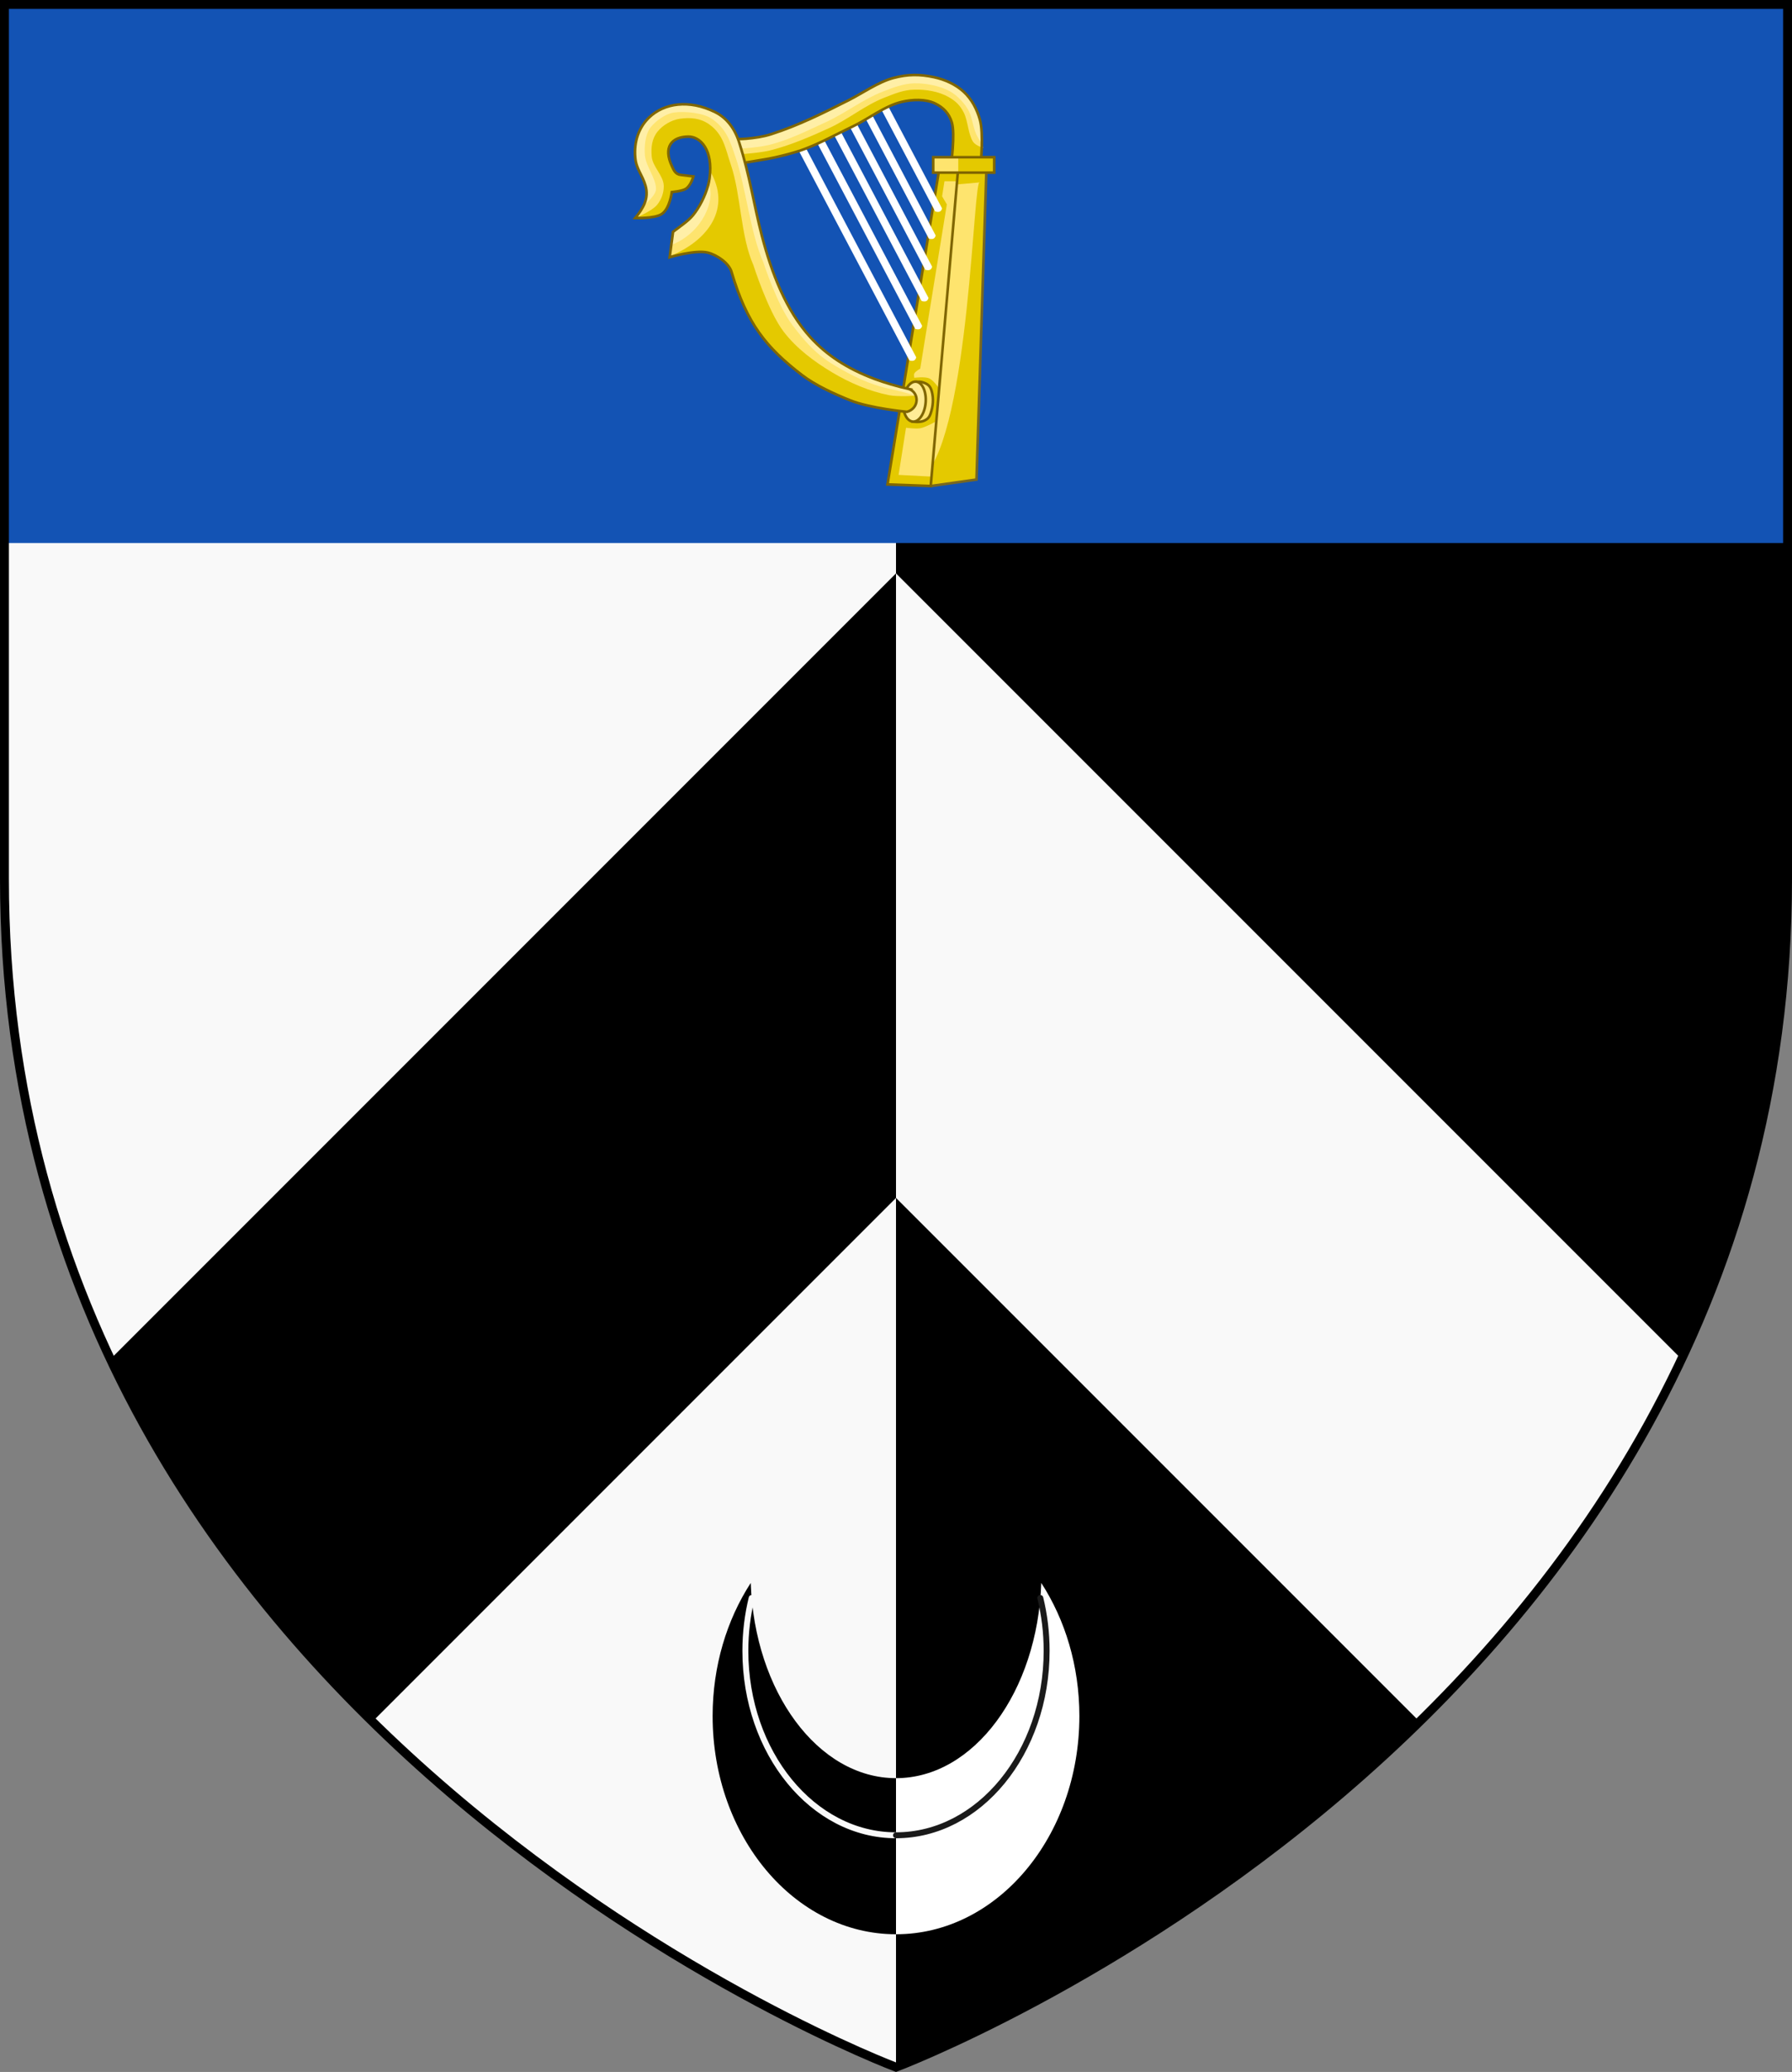
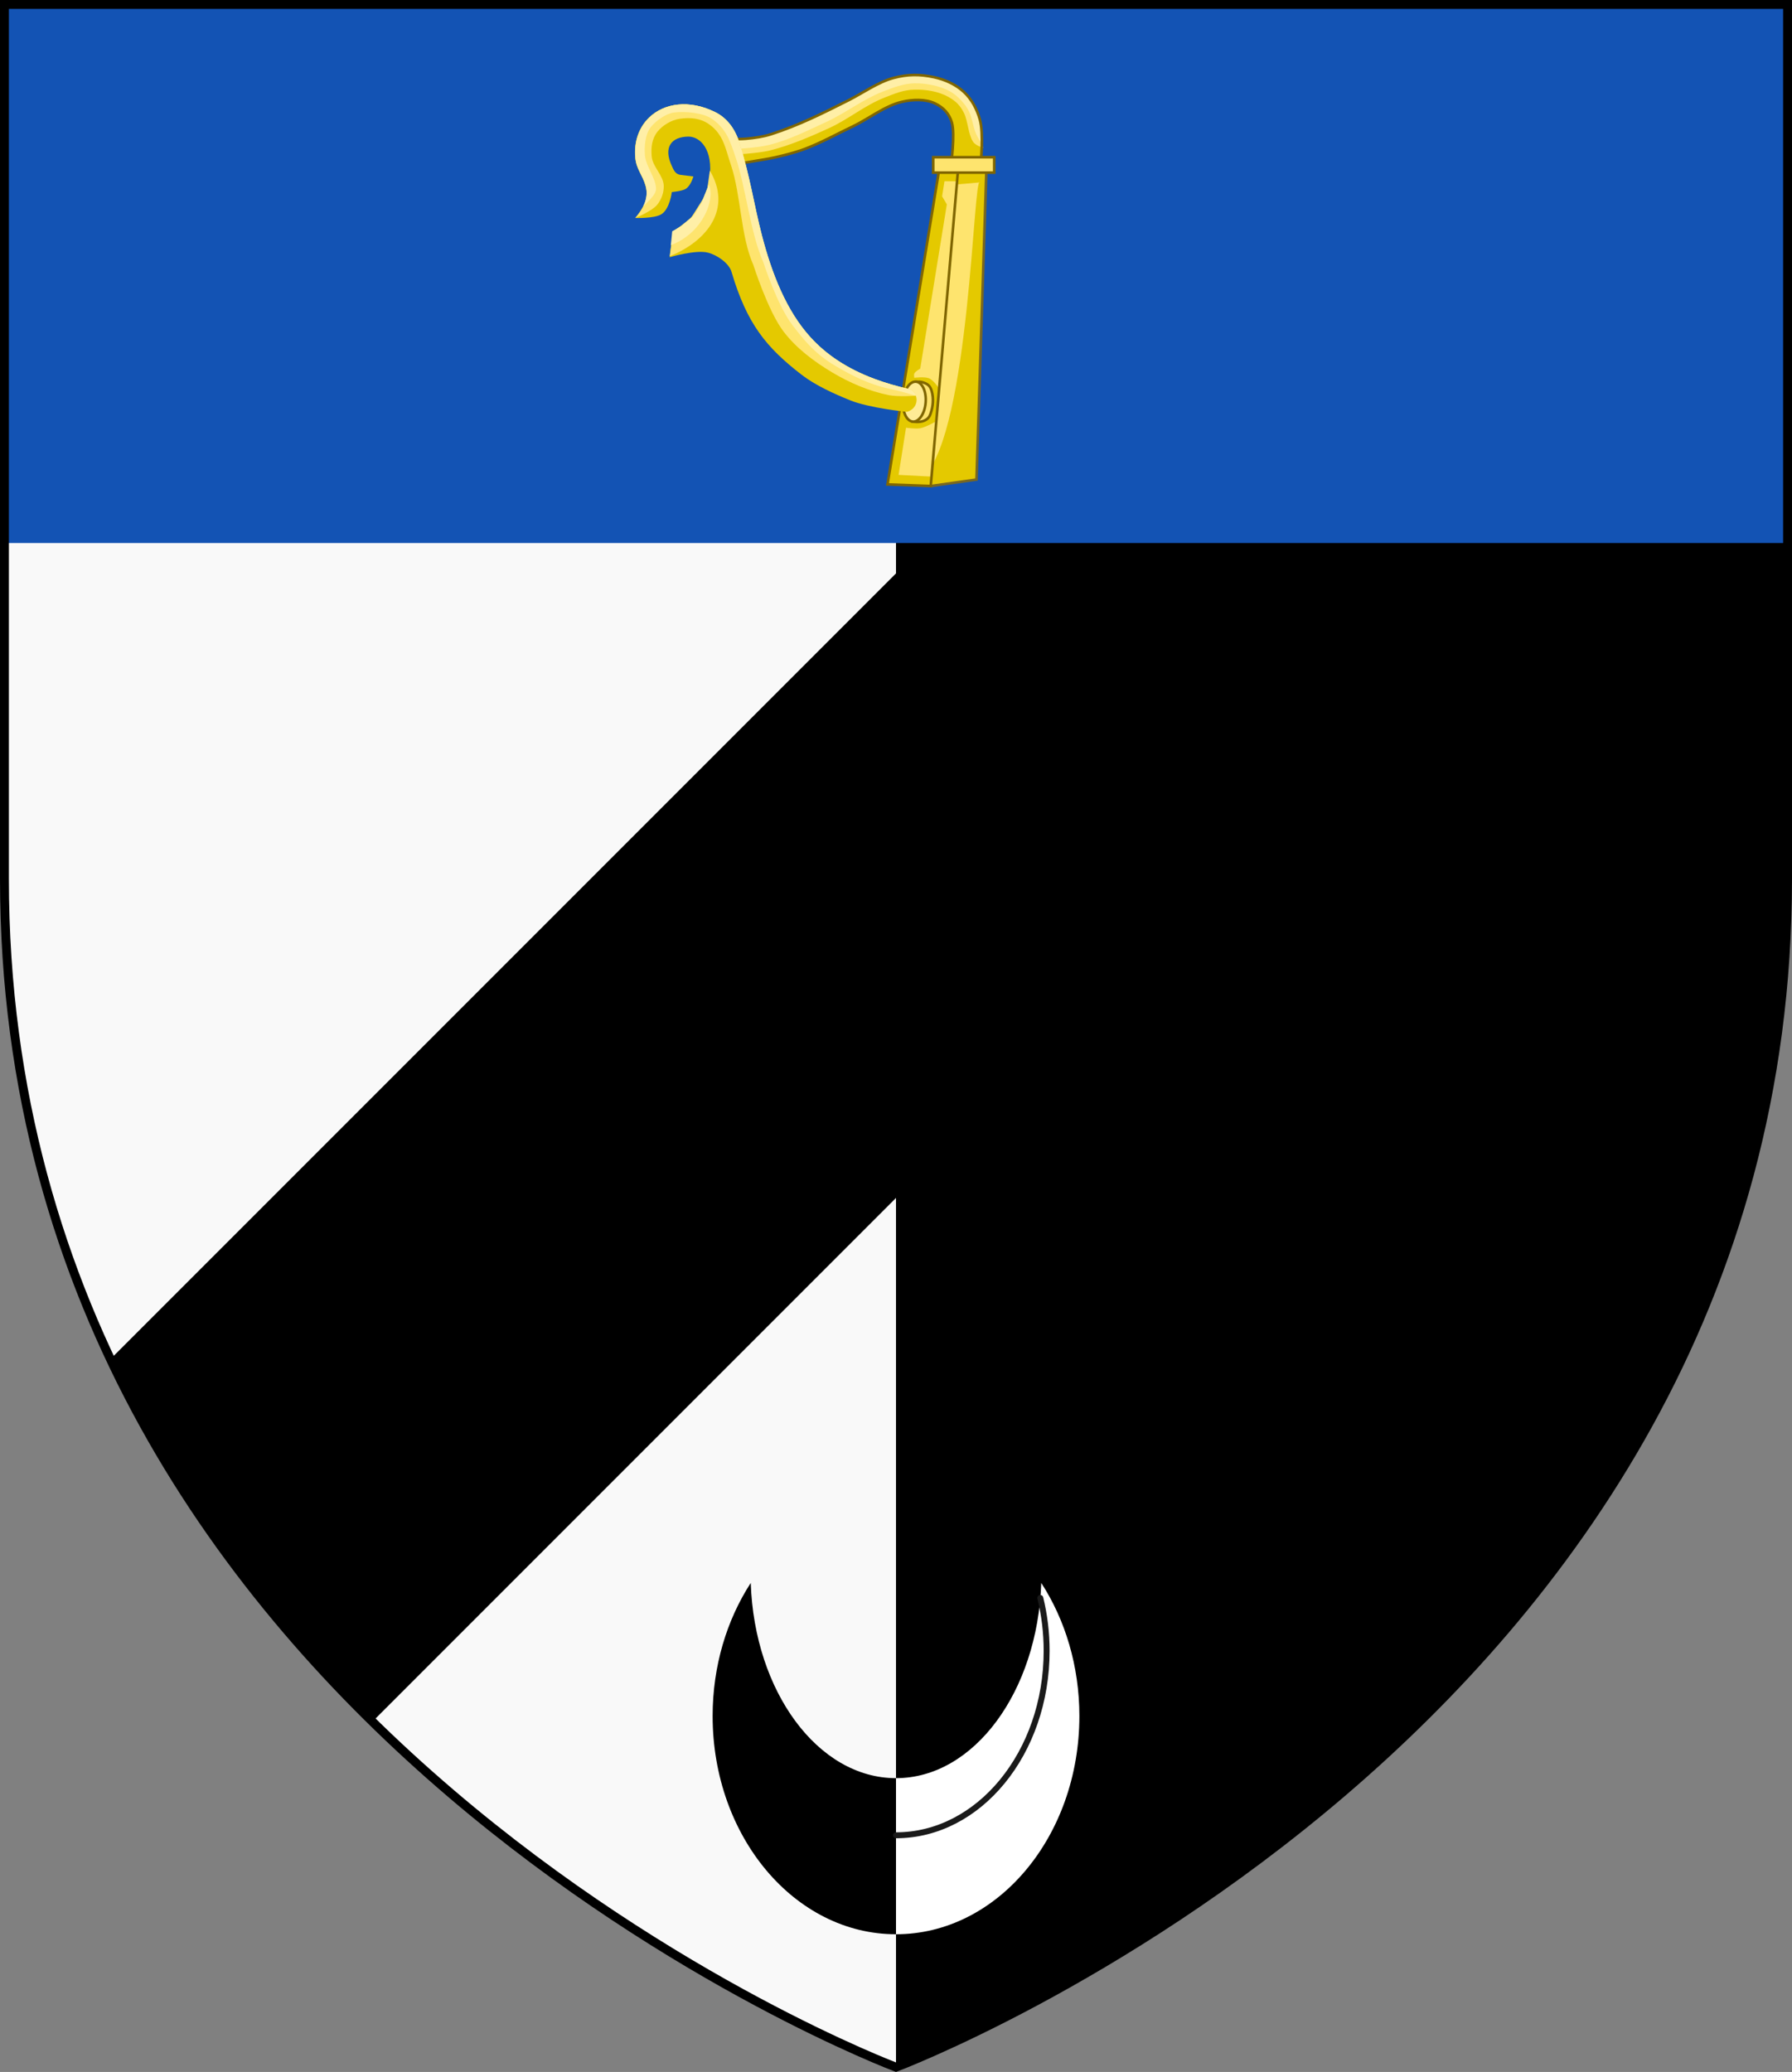
<svg xmlns="http://www.w3.org/2000/svg" version="1.1" id="Earl_of_Caledon_COA" x="0px" y="0px" width="604px" height="698.211px" viewBox="-36.5 -36.5 604 698.211" enable-background="new -36.5 -36.5 604 698.211" xml:space="preserve">
  <rect x="-36.5" y="-36.5" width="604" height="698.211" fill="#808080" stroke="none" />
  <path fill="#F9F9F9" d="M265.5,660.107c0,0,300.5-113.072,300.5-400.435V-35H-35v294.672C-35,547.035,265.5,660.107,265.5,660.107z" />
  <path d="M566,259.672V-35H265.5v695.107C265.5,660.107,566,547.035,566,259.672z" />
  <rect x="-35" y="-35" fill="#1353B4" width="601" height="181.488" />
  <g>
    <path fill="#E4C900" stroke="#786721" stroke-width="0.875" d="M273.777,125.36l3.713,1.889l15.137-2.148l3.427-107.068   l-11.71,1.296l-10.567,106.033V125.36z" />
    <path fill="#FEE46E" d="M293.795,24.959l-9.409,0.843l-9.424,98.158c15.485-15.53,16.54-102.076,18.833-99.003V24.959z" />
    <path fill="#FEE46E" d="M262.636,126.743l14.815,0.307l9.13-108.167h-6.246L262.637,126.75L262.636,126.743z" />
    <path fill="#E4C900" d="M277.433,127.051l-14.897-0.53l17.78-107.637h6.246l-0.539,5.685h-4.186l-0.797,5.09l1.595,2.714   l-8.969,55.358c0,0-1.63,0.888-1.994,1.629c-0.216,0.44,0,1.447,0,1.447s3.479-0.463,4.983,0.181   c1.532,0.656,3.389,3.438,3.389,3.438l-0.997,11.036c0,0-3.432,1.986-5.381,2.352c-1.563,0.293-4.784-0.181-4.784-0.181   l-2.509,15.901l10.88,0.562l0.179,2.958L277.433,127.051z" />
    <path fill="none" stroke="#806600" stroke-width="0.875" d="M262.636,126.743l14.569,0.53l9.375-108.396h-6.246L262.636,126.743   L262.636,126.743z" />
    <path fill="#FEE46E" stroke="#806600" stroke-width="0.875" d="M271.078,105.571c0,0,2.388,0.365,3.845-0.275   c1.256-0.552,1.8-1.181,2.226-2.388c0.836-2.371,1.074-5.143,0.405-7.532c-0.48-1.715-1.187-2.469-3.036-3.031   c-1.297-0.393-2.834-0.091-2.834-0.091L271.078,105.571L271.078,105.571z" />
    <path fill="#FFEC96" stroke="#806600" stroke-width="0.875" d="M275.491,99.213c-0.317,3.715-2.272,6.562-4.367,6.357   s-3.535-3.381-3.218-7.097c0.318-3.715,2.273-6.563,4.368-6.357C274.368,92.321,275.809,95.498,275.491,99.213z" />
-     <path fill="#FFF" d="M260.983-4.286l-2.149,1.407l19.854,37.624c1.095,0.34,1.992,0.257,2.339-1.012L260.983-4.286   L260.983-4.286z M255.733-1.077l-2.203,1.284l23.01,43.671c1.094,0.34,1.992,0.258,2.34-1.012L255.733-1.077L255.733-1.077z    M249.967,0.849l-2.203,1.284l27.58,52.263c1.093,0.34,1.991,0.256,2.338-1.013L249.967,0.849L249.967,0.849z M244.908,4.107   l-2.421,0.839l31.632,59.965c1.094,0.341,1.992,0.257,2.339-1.012L244.908,4.107L244.908,4.107z M238.898,6.157l-2.257,1.16   l35.331,67.002c1.094,0.34,1.992,0.257,2.339-1.012L238.898,6.157L238.898,6.157z M233.512,10.329l-2.339,1.012l38.813,73.593   c1.093,0.34,1.991,0.257,2.339-1.013L233.512,10.329L233.512,10.329z" />
    <path fill="#E4C900" d="M284.047,19.074c0,0,1.438-10.319,0.286-14.257c-0.861-2.942-2.743-5.066-5.712-6.481   c-3.203-1.527-7.633-1.33-11.139-0.519c-5.78,1.337-11.279,5.789-16.566,8.296c-5.849,2.774-9.926,5.163-15.994,7.518   c-3.627,1.408-10.109,3.015-13.996,3.629c-3.752,0.593-9.139,1.556-9.139,1.556l-4.285-8.555c0,0,4.962,0.222,7.426,0   c2.899-0.261,5.824-0.67,8.568-1.555c9.229-2.977,17.426-7.092,25.991-11.407c4.625-2.331,10.058-6.178,15.137-7.518   c4.849-1.279,8.793-1.303,13.71-0.259c3.692,0.784,7.331,2.478,9.996,4.925c2.724,2.502,4.462,5.926,5.426,9.333   c1.352,4.771,0.287,14.777,0.287,14.777L284.047,19.074L284.047,19.074z" />
    <path fill="#FEE46E" d="M209.98,15.677l-2.457-5.416c0,0,4.962,0.222,7.426,0c2.899-0.26,5.824-0.67,8.569-1.555   c9.229-2.977,17.426-7.092,25.99-11.407c4.625-2.331,10.058-6.178,15.138-7.519c4.849-1.279,8.792-1.303,13.709-0.258   c3.692,0.783,7.331,2.478,9.997,4.925c2.723,2.502,4.461,5.926,5.426,9.333c0.711,2.513,0.752,6.478,0.632,9.667l0.478-0.187   c0,0-2.54-0.551-3.506-2.119c-1.543-2.502-1.688-7.011-3-9.62c-1.226-2.436-2.673-3.924-5.18-5.337   c-3.344-1.886-7.556-2.564-11.492-2.475c-3.718,0.084-6.676,1.345-10.088,2.687c-6.784,2.667-12.02,7.228-18.619,10.254   c-6.232,2.858-13.318,5.923-20.063,7.566C218.737,15.243,209.98,15.677,209.98,15.677L209.98,15.677z" />
    <path fill="#FFEFA7" d="M209.632,13.828l-2.145-3.573c0,0,4.962,0.221,7.426,0c2.898-0.261,5.824-0.67,8.568-1.556   c9.229-2.976,17.426-7.091,25.99-11.407c4.626-2.331,10.058-6.178,15.137-7.519c4.849-1.279,8.793-1.303,13.71-0.258   c3.692,0.784,7.332,2.478,9.996,4.925c2.724,2.502,4.462,5.926,5.427,9.333c0.711,2.513,0.752,6.478,0.632,9.667l0.477-0.187   c0,0-0.823-1.968-1.789-3.536c-1.543-2.502-1.688-6.161-3-8.769c-1.226-2.437-3.766-5.199-6.272-6.613   c-3.344-1.886-8.18-2.848-12.115-2.758c-3.718,0.084-7.3,1.487-10.712,2.828c-6.784,2.667-12.488,7.228-19.087,10.253   c-6.232,2.858-12.539,6.065-19.282,7.708C218.388,13.395,209.632,13.828,209.632,13.828L209.632,13.828z" />
    <path fill="none" stroke="#806600" stroke-width="0.875" d="M284.047,19.074c0,0,1.438-10.319,0.286-14.257   c-0.861-2.942-2.743-5.066-5.712-6.481c-3.203-1.527-7.633-1.33-11.139-0.519c-5.78,1.337-11.279,5.789-16.566,8.296   c-5.849,2.774-9.926,5.163-15.994,7.518c-3.627,1.408-10.109,3.015-13.996,3.629c-3.752,0.593-9.139,1.556-9.139,1.556   l-4.285-8.555c0,0,4.962,0.222,7.426,0c2.899-0.261,5.824-0.67,8.568-1.555c9.229-2.977,17.426-7.092,25.991-11.407   c4.625-2.331,10.058-6.178,15.137-7.518c4.849-1.279,8.793-1.303,13.71-0.259c3.692,0.784,7.331,2.478,9.996,4.925   c2.724,2.502,4.462,5.926,5.426,9.333c1.352,4.771,0.287,14.777,0.287,14.777L284.047,19.074L284.047,19.074z" />
    <path fill="#FEE46E" d="M278.041,16.482h20.564v5.185h-20.564V16.482z" />
-     <path fill="#E4C900" d="M286.484,16.262v5.48h11.882v-5.126L286.484,16.262z" />
    <path fill="none" stroke="#806600" stroke-width="0.875" d="M278.041,16.482h20.564v5.185h-20.564V16.482z" />
    <path fill="#E4C900" d="M270.034,94.63c-4.303-0.959-8.203-2.105-11.742-3.423c-9.465-3.522-16.362-8.271-21.574-13.961   c-8.27-9.027-13.149-21.717-16.436-34.327c-2.699-10.353-4.044-20.229-7.694-31.587c-1.489-4.635-4.229-8.141-8.014-10.023   c-8.83-4.392-17.246-3.048-22.278,1.777c-3.35,3.212-5.202,7.968-4.677,13.601c0.363,3.893,2.396,5.652,3.465,9.437   c1.2,4.248-0.759,7.528-3.465,10.835c0,0,6.441,0.245,8.857-1.296c2.79-1.78,3.465-7.442,3.465-7.442s3.324-0.281,4.62-1.037   c1.789-1.042,2.65-4.226,2.65-4.226l-4.284-0.519c-1.856-0.225-2.374-1.712-2.947-2.927c-3.051-6.472-0.104-9.922,5.524-9.982   c4.03-0.042,8.46,4.427,7.147,14.095c-0.542,4.002-2.889,9.185-5.632,12.486c-1.618,1.946-4.427,3.78-6.663,5.512l-1.142,8.555   c0,0,8.716-2.585,12.852-1.555c3.184,0.793,7.144,3.587,7.997,6.481c5.185,17.573,11.744,25.521,23.706,34.738   c4.531,3.492,10.85,6.363,16.28,8.555c6.607,2.668,19.136,3.889,19.136,3.889c4.214-1.202,4.166-6.3,0.848-7.657L270.034,94.63z" />
    <path fill="#FEE46E" d="M272.211,96.857c-0.356-0.96-1.087-1.787-2.157-2.225c-4.304-0.959-8.202-2.104-11.743-3.422   c-9.464-3.522-16.361-8.271-21.573-13.961c-8.27-9.027-13.149-21.717-16.437-34.328c-2.698-10.352-4.044-20.229-7.692-31.586   c-1.489-4.635-4.23-8.141-8.016-10.023c-8.83-4.392-17.245-3.048-22.277,1.777c-3.351,3.212-5.202,7.968-4.677,13.601   c0.362,3.893,2.396,5.652,3.465,9.437c1.2,4.248-0.759,7.528-3.465,10.835c0,0,5.536-2.268,7.297-4.376   c1.505-1.801,2.341-4.195,2.286-6.456c-0.088-3.524-3.766-6.397-4.064-9.913c-0.258-3.05,0.035-5.975,2.032-8.438   c1.662-2.05,4.598-3.835,7.365-4.241c3.656-0.535,7.024-0.218,9.948,1.845c4.936,3.481,5.47,8.184,7.323,13.601   c3.438,10.05,3.249,24.099,7.609,33.85c0,0,4.918,15.513,10.17,22.401c4.262,5.589,10.246,10.107,16.509,13.832   c5.803,3.451,12.276,6.244,19.049,7.607C266.108,97.268,272.211,96.857,272.211,96.857L272.211,96.857z" />
    <path fill="#FEE46E" d="M190.31,41.779l-1.079,8.065c13.056-5.271,20.984-16.282,13.523-28.84l-0.846,6.045l-1.439,3.462   l-4.064,6.455L190.31,41.779L190.31,41.779z" />
    <path fill="#FFEFA7" d="M180.213,33.207c1.506-1.801,4.455-3.915,4.398-6.174c-0.088-3.525-3.433-7.604-3.732-11.119   c-0.259-3.05,0.034-7.18,2.032-9.644c1.663-2.05,4.93-4.438,7.698-4.843c3.655-0.536,9.973,0.083,12.897,2.146   c4.935,3.481,6.076,7.53,7.929,12.947c3.438,10.051,5.004,25.657,9.366,35.408c0,0,4.585,14.309,9.838,21.195   c4.263,5.589,7.92,9.806,14.185,13.532c5.803,3.45,11.945,6.545,18.717,7.908c2.945,0.593,8.716,2.292,8.716,2.292   c-0.356-0.959-1.087-1.787-2.157-2.224c-4.304-0.959-8.202-2.105-11.742-3.423c-9.465-3.522-16.362-8.271-21.574-13.961   c-8.27-9.027-13.149-21.717-16.436-34.327c-2.699-10.353-4.044-20.229-7.693-31.587c-1.489-4.635-4.23-8.141-8.015-10.023   c-8.83-4.392-17.245-3.047-22.277,1.777c-3.351,3.212-5.202,7.968-4.677,13.601c0.362,3.893,2.396,5.652,3.465,9.438   c0.719,2.542,0.093,5.019-0.936,7.082L180.213,33.207z" />
    <path fill="#FFEFA7" d="M190.075,41.447l-0.469,4.675c10.827-4.108,15.061-15.426,12.801-20.403l-2.498,6.234l-2.497,4.109   l-4.215,3.542L190.075,41.447L190.075,41.447z" />
-     <path fill="none" stroke="#806600" stroke-width="0.875" d="M270.034,94.63c-4.303-0.959-8.203-2.105-11.742-3.423   c-9.465-3.522-16.362-8.271-21.574-13.961c-8.27-9.027-13.149-21.717-16.436-34.327c-2.699-10.353-4.044-20.229-7.694-31.587   c-1.489-4.635-4.229-8.141-8.014-10.023c-8.83-4.392-17.246-3.048-22.278,1.777c-3.35,3.212-5.202,7.968-4.677,13.601   c0.363,3.893,2.396,5.652,3.465,9.437c1.2,4.248-0.759,7.528-3.465,10.835c0,0,6.441,0.245,8.857-1.296   c2.79-1.78,3.465-7.442,3.465-7.442s3.324-0.281,4.62-1.037c1.789-1.042,2.65-4.226,2.65-4.226l-4.284-0.519   c-1.856-0.225-2.374-1.712-2.947-2.927c-3.051-6.472-0.104-9.922,5.524-9.982c4.03-0.042,8.46,4.427,7.147,14.095   c-0.099,0.735-0.261,1.512-0.474,2.309c-0.945,3.536-2.92,7.483-5.159,10.177c-1.618,1.947-4.427,3.78-6.663,5.512l-1.142,8.555   c0,0,8.716-2.585,12.852-1.555c3.184,0.793,7.144,3.587,7.997,6.481c5.185,17.573,11.744,25.521,23.706,34.739   c4.531,3.492,10.85,6.362,16.28,8.555c6.607,2.667,19.136,3.888,19.136,3.888c4.214-1.202,4.166-6.3,0.848-7.657L270.034,94.63z" />
  </g>
  <path d="M0.73,421.501c22.979,48.744,54.735,89.226,88.3,122.151L265.5,367.182V156.73L0.73,421.501z" />
-   <path fill="#F9F9F9" d="M265.501,156.729L265.501,156.729L265.5,367.182h0.001l176.471,176.47  c33.564-32.926,65.321-73.406,88.299-122.151L265.501,156.729z" />
  <g>
    <path d="M216.54,496.921c-8.048,12.415-12.847,27.965-12.847,44.857c0,40.615,27.672,73.53,61.807,73.53v-52.601   C239.231,562.708,217.785,533.553,216.54,496.921z" />
    <path fill="#FFF" d="M314.46,496.921c-1.246,36.632-22.693,65.787-48.96,65.787v52.601c34.135,0,61.808-32.915,61.808-73.53   C327.307,524.886,322.508,509.335,314.46,496.921z" />
-     <path fill="none" stroke="#F9F9F9" stroke-width="2" stroke-linecap="round" d="M265.5,581.957   c-28.037,0-50.771-27.824-50.771-62.15c0-6.195,0.75-12.174,2.129-17.82" />
    <path fill="none" stroke="#1A1A1A" stroke-width="2" stroke-linecap="round" d="M314.141,501.984   c1.379,5.647,2.13,11.627,2.13,17.822c0,34.326-22.736,62.15-50.771,62.15" />
  </g>
  <path fill="none" stroke="#000" stroke-width="3" d="M265.5,660.107c0,0,300.5-113.072,300.5-400.435V-35H-35v294.672  C-35,547.035,265.5,660.107,265.5,660.107z" />
</svg>